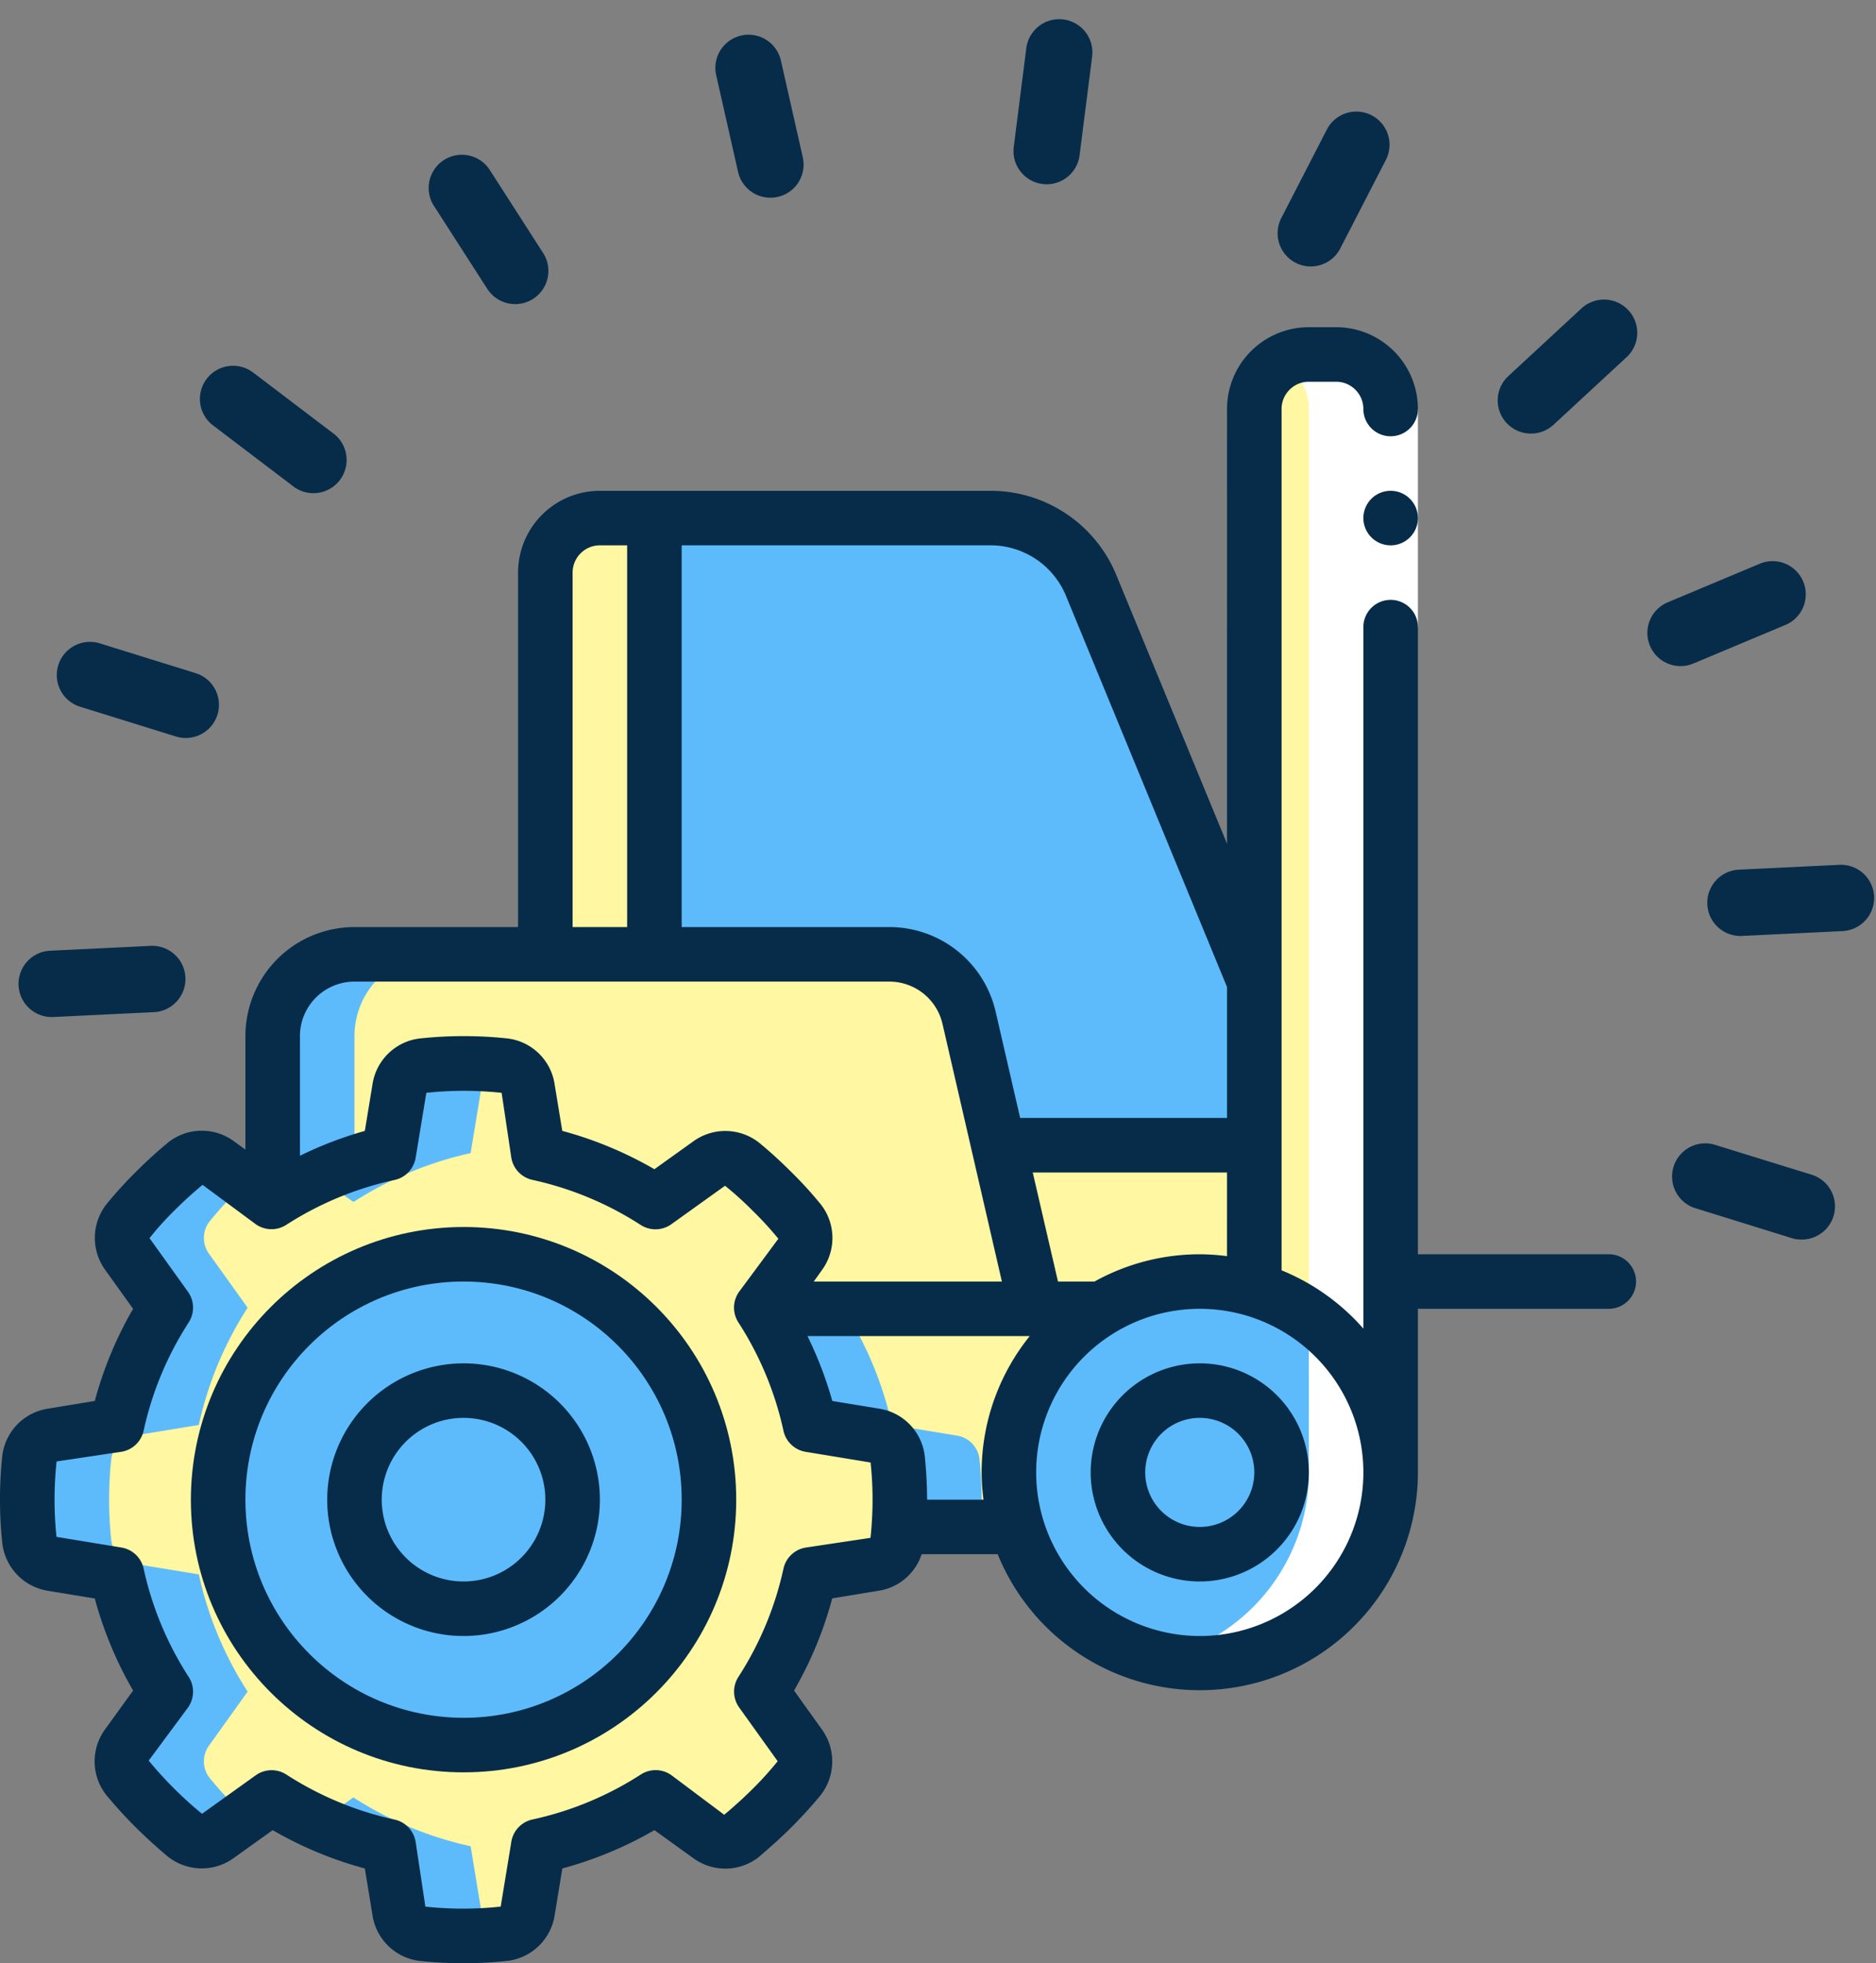
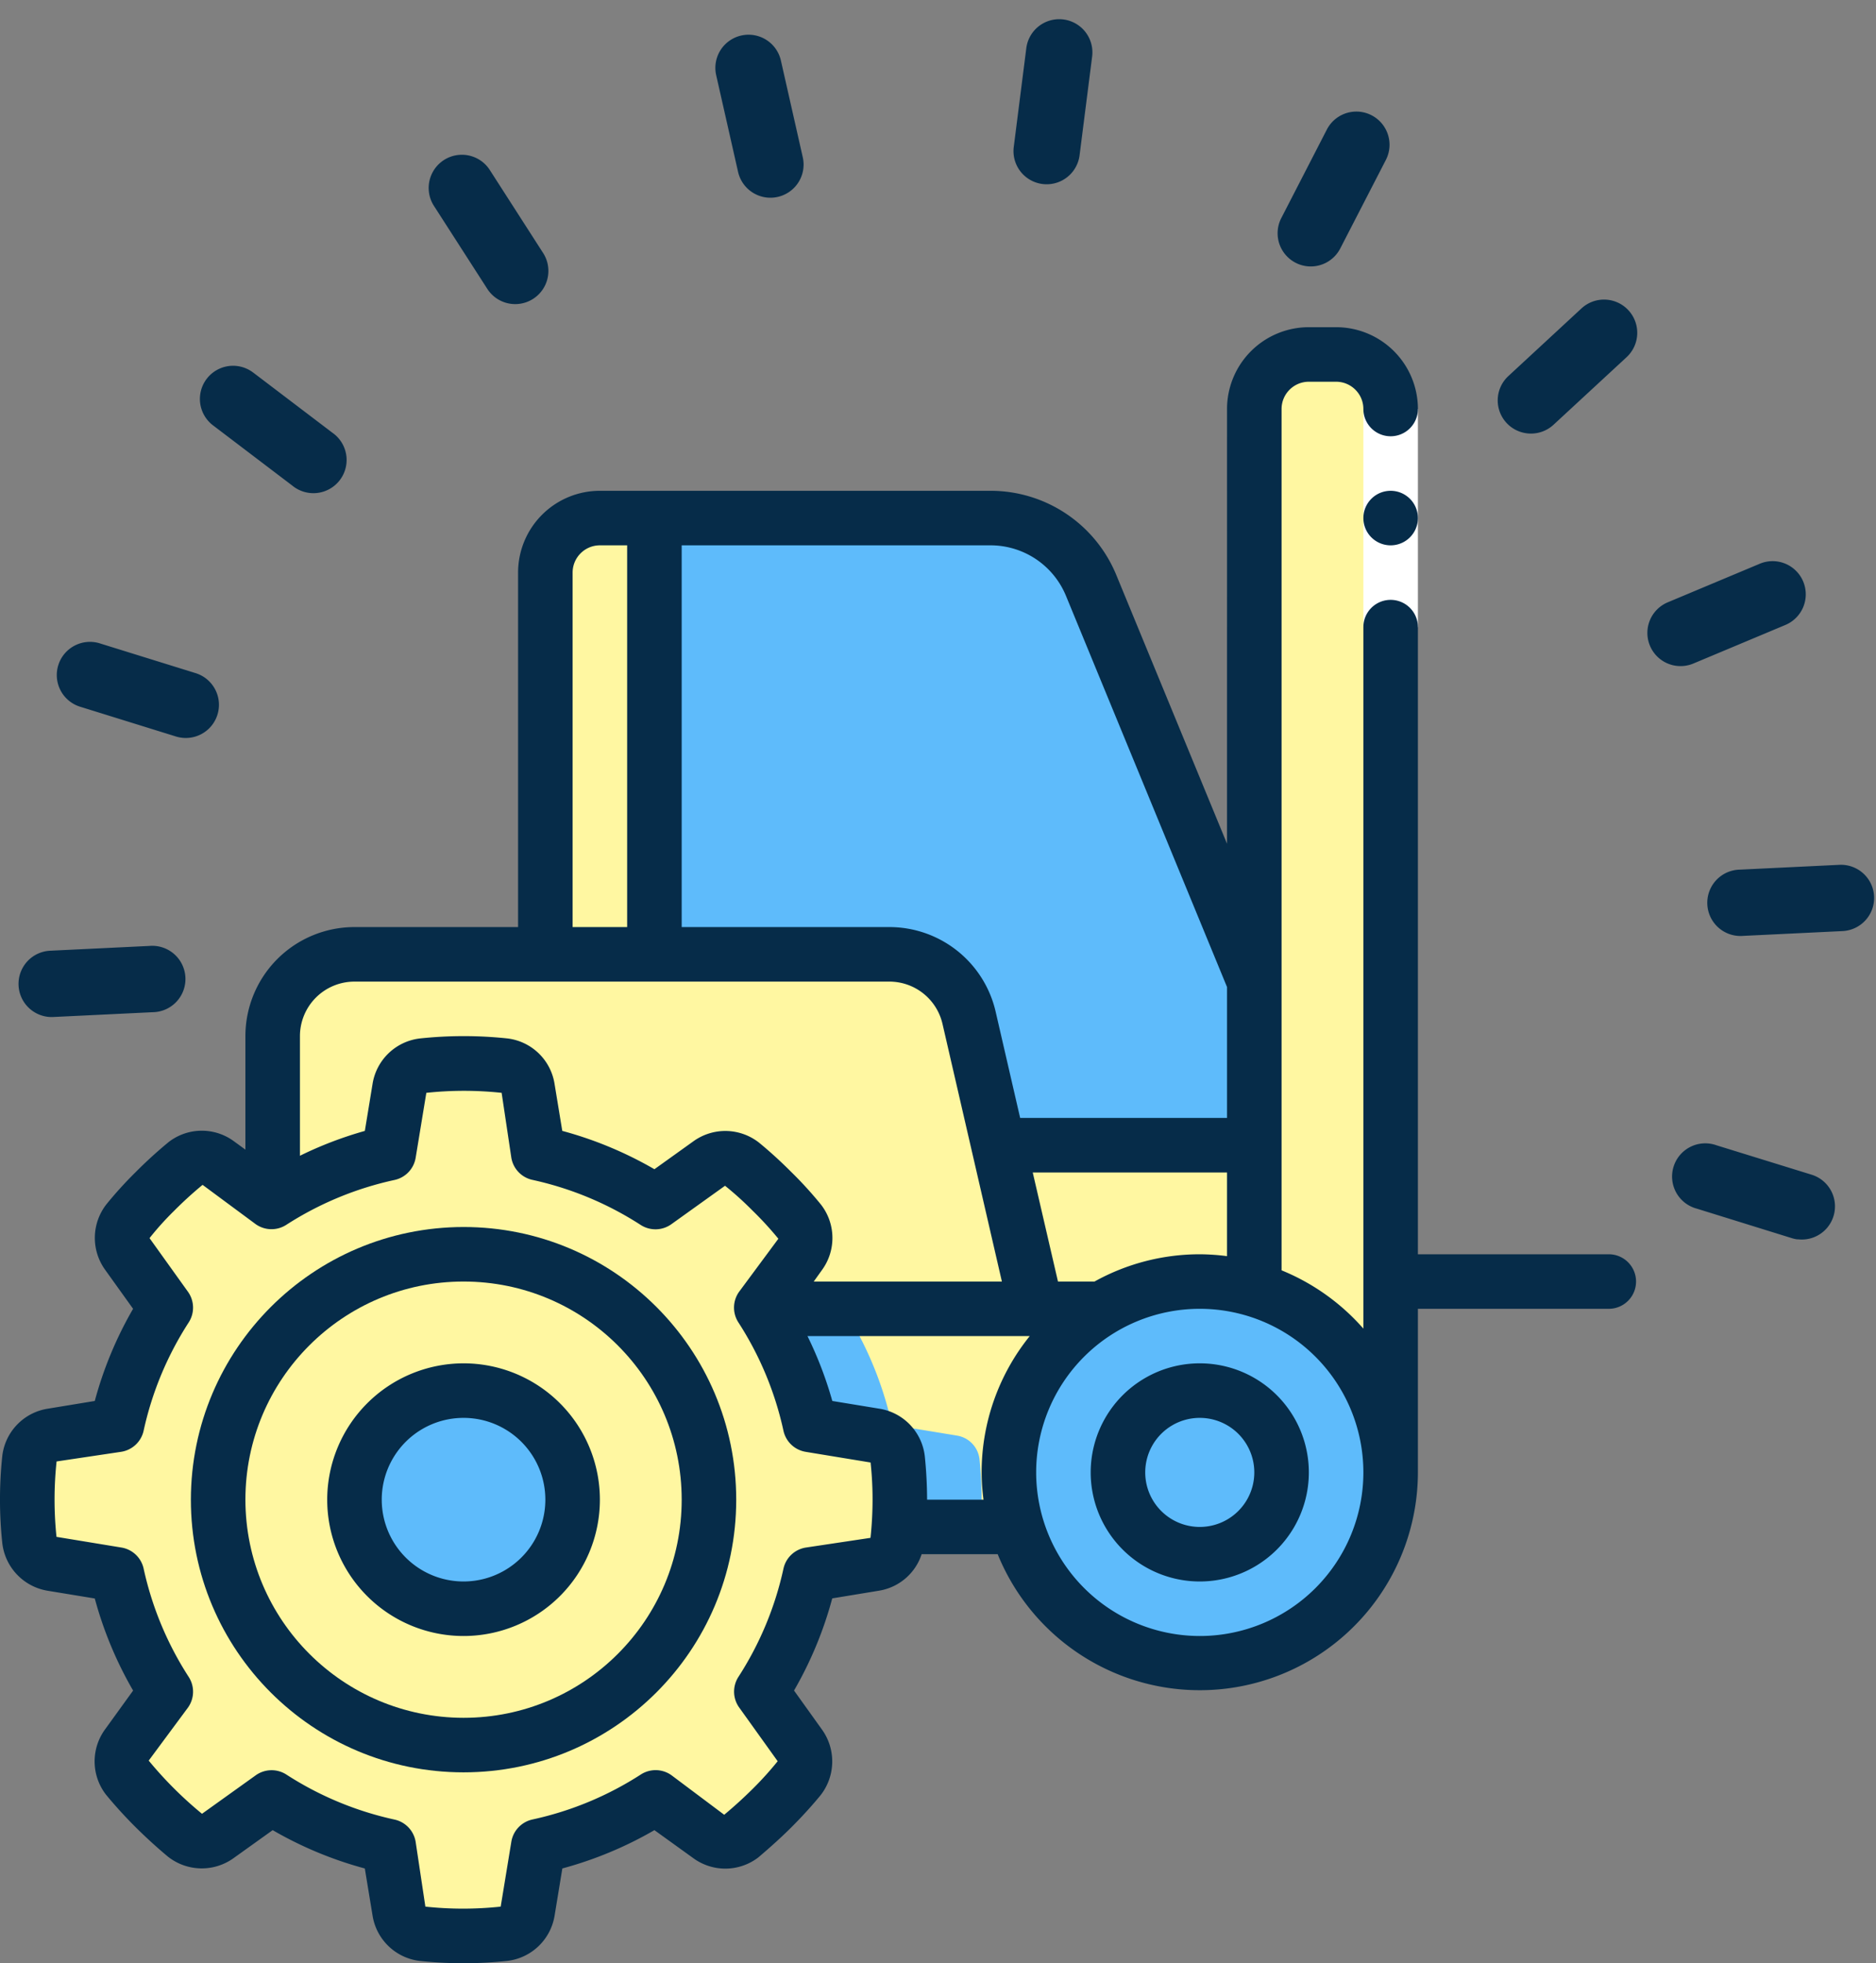
<svg xmlns="http://www.w3.org/2000/svg" width="86" height="90" fill="none">
  <rect width="100%" height="100%" fill="#808080" stroke="none" />
  <path fill="#5EBBFB" d="M46.249 67.5c-.002.846.12 1.689.362 2.5A8.75 8.75 0 1 0 57.5 59.112a8.759 8.759 0 0 0-11.25 8.388Z" />
-   <path fill="#5EBBFB" d="M50.5 60a8.492 8.492 0 0 1 6.368-1.028A8.51 8.51 0 0 0 54.25 60a8.729 8.729 0 0 0 2.664 16.034A8.73 8.73 0 0 1 46.613 70 8.75 8.75 0 0 1 50.5 60Z" />
  <path fill="#5EBBFB" d="M55 71.25a3.75 3.75 0 1 1 0-7.5 3.75 3.75 0 0 1 0 7.5Z" />
  <path fill="#FFF7A1" d="M34.925 60a16.41 16.41 0 0 1 2.213 5.325l2.974.487c.545.083.968.517 1.038 1.063.065.623.099 1.249.1 1.875 0 .425-.013.838-.05 1.25h5.412A8.75 8.75 0 0 1 50.5 60H34.925Z" />
  <path fill="#5EBBFB" d="M38.675 60a16.41 16.41 0 0 1 2.213 5.325l2.974.487c.545.083.968.517 1.038 1.063.065.623.099 1.249.1 1.875 0 .425-.013.838-.05 1.25H41.2c.037-.412.05-.825.05-1.25a18.464 18.464 0 0 0-.1-1.875 1.233 1.233 0 0 0-1.038-1.063l-2.974-.487A16.41 16.41 0 0 0 34.925 60h3.75Z" />
  <path fill="#FFF7A1" d="M12.5 47.5v7.575a16.41 16.41 0 0 1 5.325-2.213l.488-2.974a1.233 1.233 0 0 1 1.062-1.038 17.633 17.633 0 0 1 3.75 0c.546.07.98.493 1.063 1.038l.487 2.974A16.339 16.339 0 0 1 30.05 55.1l2.463-1.763A1.237 1.237 0 0 1 34 53.35c.483.397.947.819 1.388 1.262.446.439.868.902 1.262 1.388.335.438.34 1.044.013 1.487L34.9 59.95a.095.095 0 0 1 .025.05H47.5l-1.725-7.5-1.35-5.837a3.75 3.75 0 0 0-3.662-2.913H16.25a3.75 3.75 0 0 0-3.75 3.75Z" />
-   <path fill="#5EBBFB" d="M16.25 43.75H20a3.75 3.75 0 0 0-3.75 3.75v5.801a16.29 16.29 0 0 0-3.75 1.774V47.5a3.75 3.75 0 0 1 3.75-3.75Z" />
  <path fill="#FFF7A1" d="M45.775 52.5 47.5 60h3a8.75 8.75 0 0 1 7-.888V52.5H45.775ZM25 26.25v17.5h5v-20h-2.5a2.507 2.507 0 0 0-2.5 2.5Z" />
  <path fill="#5EBBFB" d="M30 23.75v20h10.763a3.75 3.75 0 0 1 3.662 2.913l1.35 5.837H57.5V45l-7.475-18.15a5.009 5.009 0 0 0-4.625-3.1H30Z" />
  <path fill="#5EBBFB" d="M33.75 23.75H30v20h3.75v-20Z" />
  <path fill="#FFF7A1" d="M57.5 18.75v40.362a8.75 8.75 0 0 1 6.25 8.388V18.75a2.507 2.507 0 0 0-2.5-2.5H60a2.507 2.507 0 0 0-2.5 2.5ZM1.25 68.75c.002.626.035 1.252.1 1.875a1.25 1.25 0 0 0 1.038 1.063l2.975.487a16.338 16.338 0 0 0 2.238 5.375l-1.763 2.463a1.238 1.238 0 0 0 .013 1.487c.397.483.818.947 1.262 1.388.45.45.913.862 1.388 1.262.437.335 1.044.34 1.487.012l2.463-1.762a16.34 16.34 0 0 0 5.375 2.237l.487 2.975c.083.545.517.968 1.063 1.038a17.62 17.62 0 0 0 3.75 0c.546-.07.98-.493 1.062-1.038l.488-2.974A16.338 16.338 0 0 0 30.05 82.4l2.462 1.762c.443.328 1.05.323 1.488-.012.475-.4.937-.813 1.387-1.263.444-.44.865-.904 1.263-1.387.335-.438.34-1.044.012-1.487l-1.762-2.463a16.338 16.338 0 0 0 2.237-5.375l2.975-.487a1.25 1.25 0 0 0 1.038-1.063 17.738 17.738 0 0 0 0-3.75 1.232 1.232 0 0 0-1.038-1.063l-2.975-.487A16.408 16.408 0 0 0 34.926 60a.095.095 0 0 0-.025-.05l1.762-2.463A1.237 1.237 0 0 0 36.651 56 19.674 19.674 0 0 0 34 53.35a1.238 1.238 0 0 0-1.488-.013L30.051 55.1a16.338 16.338 0 0 0-5.375-2.238l-.488-2.974a1.232 1.232 0 0 0-1.062-1.038 17.633 17.633 0 0 0-3.75 0c-.547.07-.98.493-1.063 1.038l-.487 2.974a16.41 16.41 0 0 0-5.325 2.213.095.095 0 0 0-.05.025l-2.463-1.763a1.238 1.238 0 0 0-1.487.013c-.484.397-.947.819-1.388 1.262-.447.439-.868.902-1.262 1.388a1.238 1.238 0 0 0-.013 1.487l1.763 2.463a16.339 16.339 0 0 0-2.238 5.375l-2.975.487a1.233 1.233 0 0 0-1.037 1.063 18.446 18.446 0 0 0-.1 1.875Z" />
-   <path fill="#5EBBFB" d="m22.063 49.888-.488 2.974a16.41 16.41 0 0 0-5.325 2.213.095.095 0 0 0-.05.025l-1.604-1.149a16.61 16.61 0 0 1 3.229-1.089l.488-2.974a1.233 1.233 0 0 1 1.062-1.038 17.633 17.633 0 0 1 3.75 0c-.546.07-.98.493-1.063 1.038ZM1.352 66.875c.07-.546.493-.98 1.037-1.063l2.975-.487a16.338 16.338 0 0 1 2.238-5.375l-1.763-2.463A1.237 1.237 0 0 1 5.852 56c.394-.486.815-.95 1.262-1.388.441-.443.904-.865 1.388-1.262a1.237 1.237 0 0 1 1.487-.013l1.274.912c-.125.125-.27.233-.399.363-.447.438-.868.902-1.262 1.388a1.237 1.237 0 0 0-.013 1.487l1.763 2.463a16.338 16.338 0 0 0-2.238 5.375l-2.975.487a1.232 1.232 0 0 0-1.037 1.063 17.626 17.626 0 0 0 0 3.75 1.25 1.25 0 0 0 1.037 1.063l2.975.487a16.34 16.34 0 0 0 2.238 5.375l-1.763 2.463a1.237 1.237 0 0 0 .013 1.487c.397.483.818.947 1.262 1.388.125.124.268.238.399.362l-1.274.912a1.238 1.238 0 0 1-1.487-.012 21.81 21.81 0 0 1-1.388-1.263A18.622 18.622 0 0 1 5.852 81.5a1.237 1.237 0 0 1-.013-1.487l1.763-2.463a16.34 16.34 0 0 1-2.238-5.375l-2.975-.487a1.25 1.25 0 0 1-1.037-1.063 17.626 17.626 0 0 1 0-3.75ZM16.2 82.4a16.339 16.339 0 0 0 5.375 2.237l.488 2.975c.082.545.516.968 1.062 1.038a17.62 17.62 0 0 1-3.75 0 1.233 1.233 0 0 1-1.063-1.038l-.487-2.975a16.424 16.424 0 0 1-3.234-1.086L16.2 82.4Z" />
-   <path fill="#5EBBFB" d="M21.25 80C15.037 80 10 74.963 10 68.75S15.037 57.5 21.25 57.5 32.5 62.537 32.5 68.75 27.463 80 21.25 80Z" />
  <path fill="#5EBBFB" d="M21.25 73.75a5 5 0 1 1 0-10 5 5 0 0 1 0 10Z" />
-   <path fill="#fff" d="M60 67.5V18.75a2.5 2.5 0 0 0-1.25-2.15c.378-.227.81-.348 1.25-.35h1.25a2.507 2.507 0 0 1 2.5 2.5V67.5A8.74 8.74 0 0 1 56 76.189h-.034a8.05 8.05 0 0 1-2.809-.161A8.737 8.737 0 0 0 60 67.5ZM31.625 54.601l.013.011c.009.01.016.02.026.03l-.039-.04Z" />
  <path fill="#fff" d="M65 18.75h-2.5v10H65v-10Z" />
  <path fill="#062C49" d="M55 62.5a5 5 0 1 1 0 10 5 5 0 0 1 0-10Zm0 7.5a2.5 2.5 0 1 0 0-5 2.5 2.5 0 0 0 0 5ZM63.75 25a1.25 1.25 0 1 1 0-2.5 1.25 1.25 0 0 1 0 2.5Z" />
  <path fill="#062C49" d="m2.185 64.58 2.16-.355A17.5 17.5 0 0 1 6.101 60l-1.279-1.785a2.5 2.5 0 0 1 .06-3.01c.42-.517.87-1.011 1.345-1.479.48-.483.984-.942 1.51-1.375a2.483 2.483 0 0 1 2.978-.038l.535.39V47.5a5 5 0 0 1 5-5h7.5V26.25a3.75 3.75 0 0 1 3.75-3.75h17.901a6.23 6.23 0 0 1 5.779 3.875l5.07 12.306V18.75A3.75 3.75 0 0 1 60 15h1.25A3.75 3.75 0 0 1 65 18.75a1.25 1.25 0 1 1-2.5 0c0-.69-.56-1.25-1.25-1.25H60c-.69 0-1.25.56-1.25 1.25v39.486a10.027 10.027 0 0 1 3.75 2.672V28.75a1.25 1.25 0 1 1 2.5 0V57.5h8.75a1.25 1.25 0 1 1 0 2.5H65v7.5a10 10 0 0 1-19.264 3.75H42.25a2.472 2.472 0 0 1-1.938 1.67l-2.16.355A17.497 17.497 0 0 1 36.4 77.5l1.268 1.771c.662.906.642 2.14-.048 3.024-.4.489-.854.986-1.346 1.479-.43.428-.896.853-1.51 1.375a2.485 2.485 0 0 1-2.978.038L30 83.9a17.498 17.498 0 0 1-4.221 1.756l-.354 2.156a2.493 2.493 0 0 1-2.175 2.083 18.92 18.92 0 0 1-4.016 0 2.488 2.488 0 0 1-2.155-2.078l-.355-2.16A17.501 17.501 0 0 1 12.5 83.9l-1.785 1.278a2.5 2.5 0 0 1-3.025-.07 23.232 23.232 0 0 1-1.464-1.335c-.483-.48-.942-.983-1.375-1.51a2.491 2.491 0 0 1-.039-2.977l1.29-1.785a17.5 17.5 0 0 1-1.757-4.221l-2.156-.354A2.5 2.5 0 0 1 .106 70.75a18.92 18.92 0 0 1 0-4.016 2.487 2.487 0 0 1 2.079-2.154ZM13.75 47.5v5.484c.955-.47 1.95-.85 2.975-1.139l.354-2.156a2.492 2.492 0 0 1 2.171-2.083 18.906 18.906 0 0 1 4.016 0 2.487 2.487 0 0 1 2.155 2.078l.355 2.16c1.479.398 2.899.99 4.224 1.757l1.785-1.279a2.5 2.5 0 0 1 3.01.06c.489.4.986.853 1.466 1.334.487.476.946.98 1.375 1.508.68.875.7 2.094.05 2.991l-.383.535h8.626l-2.721-11.803A2.5 2.5 0 0 0 40.763 45H16.25a2.5 2.5 0 0 0-2.5 2.5Zm15-22.5H27.5c-.69 0-1.25.56-1.25 1.25V42.5h2.5V25Zm20.119 2.321A3.739 3.739 0 0 0 45.4 25H31.25v17.5h9.513a5 5 0 0 1 4.88 3.881l1.123 4.869h9.484v-6l-7.381-17.929ZM56.25 53.75h-8.907l1.157 5h1.675A9.937 9.937 0 0 1 55 57.5c.418.003.836.032 1.25.086V53.75ZM55 75a7.5 7.5 0 1 0-7.5-7.5A7.507 7.507 0 0 0 55 75Zm-12.606-8.25c.069.664.104 1.332.106 2h2.586A10.05 10.05 0 0 1 45 67.5c0-2.274.778-4.48 2.206-6.25h-10.19c.47.955.85 1.95 1.139 2.975l2.156.354a2.492 2.492 0 0 1 2.083 2.171ZM2.59 70.455l2.975.489a1.25 1.25 0 0 1 1.019.965 15.044 15.044 0 0 0 2.066 4.966 1.25 1.25 0 0 1-.033 1.406l-1.8 2.431A17.827 17.827 0 0 0 9.26 83.15l2.463-1.764a1.25 1.25 0 0 1 1.402-.036 15.047 15.047 0 0 0 4.964 2.066c.5.11.882.514.965 1.019l.446 2.971c1.148.123 2.305.123 3.453 0l.488-2.975a1.25 1.25 0 0 1 .965-1.019 15.044 15.044 0 0 0 4.969-2.062 1.25 1.25 0 0 1 1.406.032l2.418 1.813a20.02 20.02 0 0 0 1.31-1.192c.404-.4.785-.821 1.141-1.263l-1.764-2.462a1.25 1.25 0 0 1-.036-1.403 15.045 15.045 0 0 0 2.066-4.964c.11-.5.514-.882 1.019-.965l2.971-.446c.062-.581.093-1.165.094-1.75 0-.57-.03-1.138-.09-1.704l-2.975-.489a1.25 1.25 0 0 1-1.019-.965 15.044 15.044 0 0 0-2.066-4.967 1.25 1.25 0 0 1 .032-1.406l1.8-2.431c-.37-.451-.764-.881-1.182-1.288-.4-.404-.82-.785-1.263-1.141l-2.462 1.764a1.25 1.25 0 0 1-1.406.032 15.044 15.044 0 0 0-4.964-2.066 1.25 1.25 0 0 1-.965-1.019l-.444-2.971a16.263 16.263 0 0 0-3.452 0l-.489 2.975a1.25 1.25 0 0 1-.965 1.019 15.045 15.045 0 0 0-4.965 2.057 1.25 1.25 0 0 1-1.406-.032l-2.432-1.8c-.455.375-.891.773-1.307 1.192-.4.393-.777.81-1.125 1.25l1.764 2.462c.296.417.309.973.031 1.403a15.045 15.045 0 0 0-2.066 4.964c-.11.5-.514.882-1.019.965l-2.971.444a16.528 16.528 0 0 0-.004 3.457Z" />
  <path fill="#062C49" d="M21.25 56.25c6.904 0 12.5 5.596 12.5 12.5s-5.596 12.5-12.5 12.5-12.5-5.596-12.5-12.5c.008-6.9 5.6-12.492 12.5-12.5Zm0 22.5c5.523 0 10-4.477 10-10s-4.477-10-10-10-10 4.477-10 10c.006 5.52 4.48 9.994 10 10Z" />
  <path fill="#062C49" d="M21.25 62.5A6.25 6.25 0 1 1 15 68.75a6.257 6.257 0 0 1 6.25-6.25Zm0 10a3.75 3.75 0 1 0 0-7.5 3.75 3.75 0 0 0 0 7.5ZM46.473 6.735l.575-4.526a1.521 1.521 0 0 1 3.018.384l-.576 4.526a1.52 1.52 0 1 1-3.017-.384ZM59.897 12.203a1.522 1.522 0 0 1-1.159-2.207l2.087-4.055a1.521 1.521 0 0 1 2.706 1.391l-2.09 4.057a1.521 1.521 0 0 1-1.544.814ZM69.987 19.864a1.52 1.52 0 0 1-.838-2.626l3.35-3.1a1.522 1.522 0 1 1 2.066 2.238l-3.352 3.1a1.522 1.522 0 0 1-1.226.388ZM76.452 27.613l4.21-1.765a1.519 1.519 0 0 1 2 .81 1.522 1.522 0 0 1-.823 1.995l-4.21 1.765a1.52 1.52 0 1 1-1.177-2.805ZM85.912 41.087a1.521 1.521 0 0 1-1.447 1.597l-4.558.22a1.521 1.521 0 1 1-.147-3.037l4.558-.22a1.52 1.52 0 0 1 1.594 1.44ZM2.167 46.611a1.521 1.521 0 0 1 .12-3.026l4.558-.22a1.522 1.522 0 1 1 .147 3.038l-4.559.22c-.089.004-.178 0-.266-.012ZM82.405 56.818a1.447 1.447 0 0 1-.261-.056l-4.359-1.354a1.522 1.522 0 1 1 .903-2.904l4.36 1.348a1.52 1.52 0 0 1-.642 2.96v.006ZM4.61 29.505l4.358 1.354a1.52 1.52 0 1 1-.903 2.904l-4.358-1.354a1.521 1.521 0 1 1 .903-2.904ZM11.605 17.078l3.635 2.762a1.522 1.522 0 1 1-1.84 2.422l-3.636-2.763a1.52 1.52 0 0 1 1.841-2.42ZM22.348 13.257l-2.469-3.84a1.522 1.522 0 0 1 2.56-1.646l2.467 3.84a1.521 1.521 0 0 1-2.558 1.646ZM35.125 9.052a1.521 1.521 0 0 1-1.291-1.175l-1.007-4.45a1.521 1.521 0 0 1 2.967-.67L36.8 7.205a1.52 1.52 0 0 1-1.675 1.847Z" />
</svg>